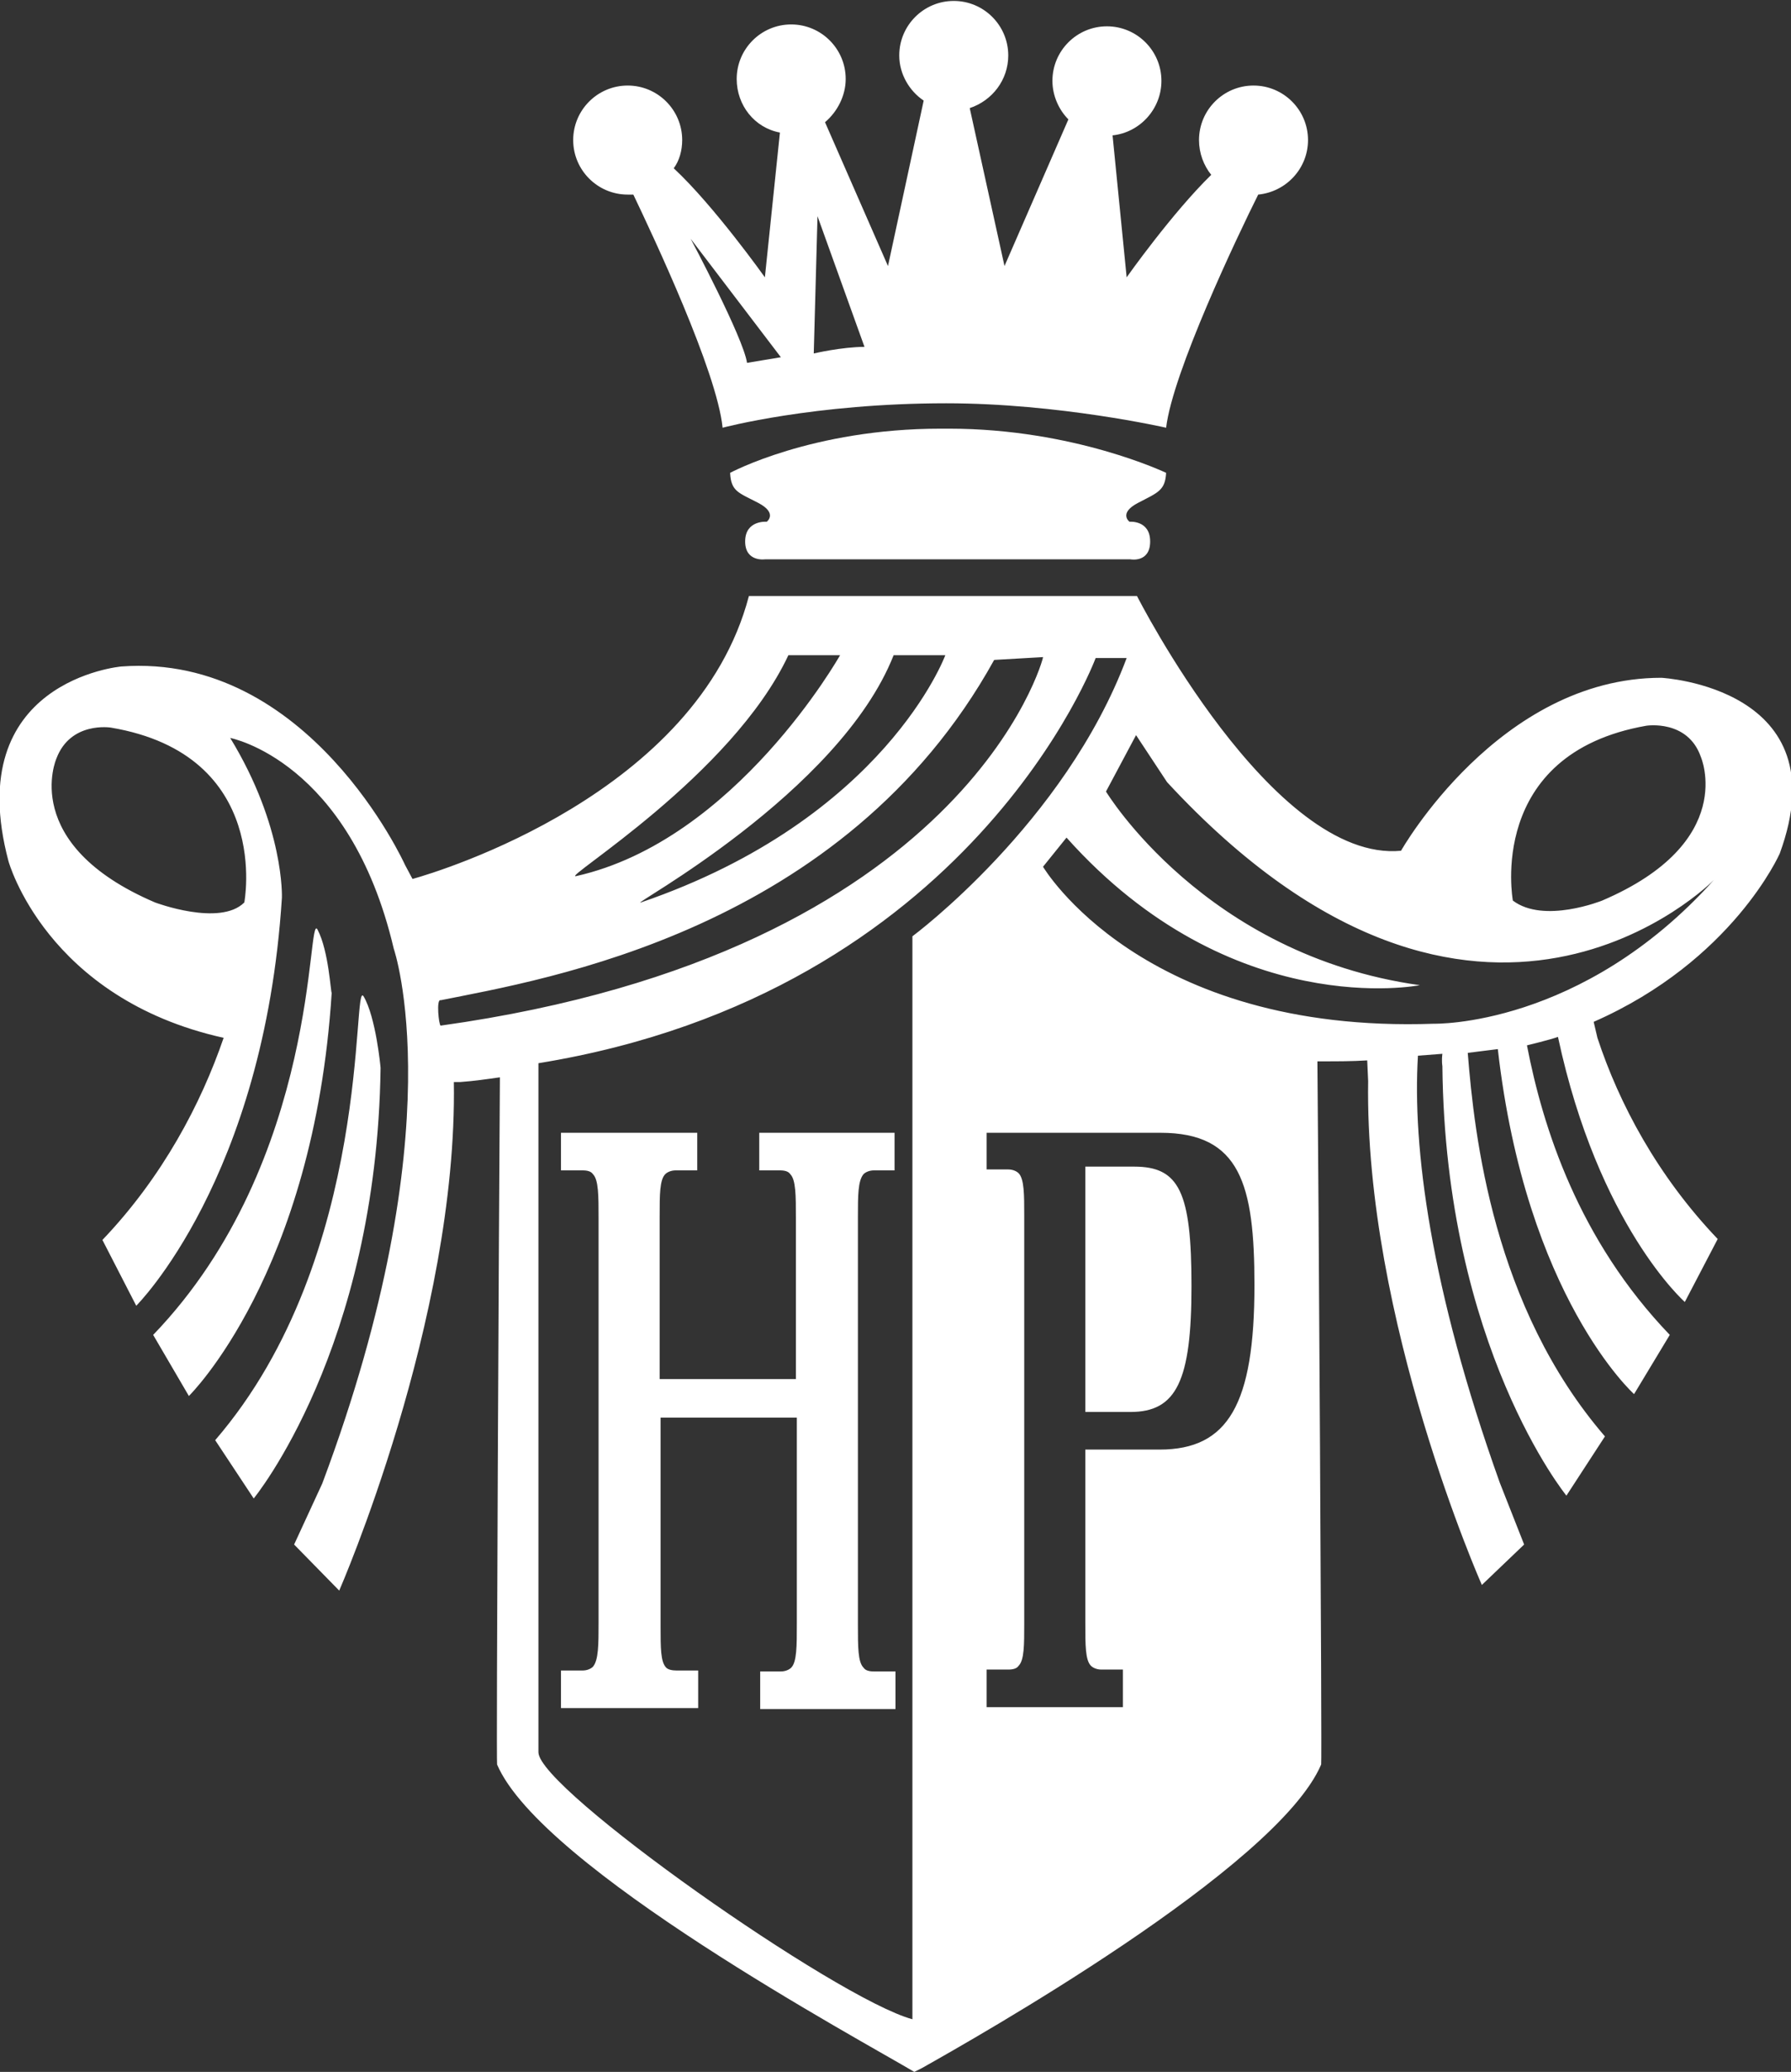
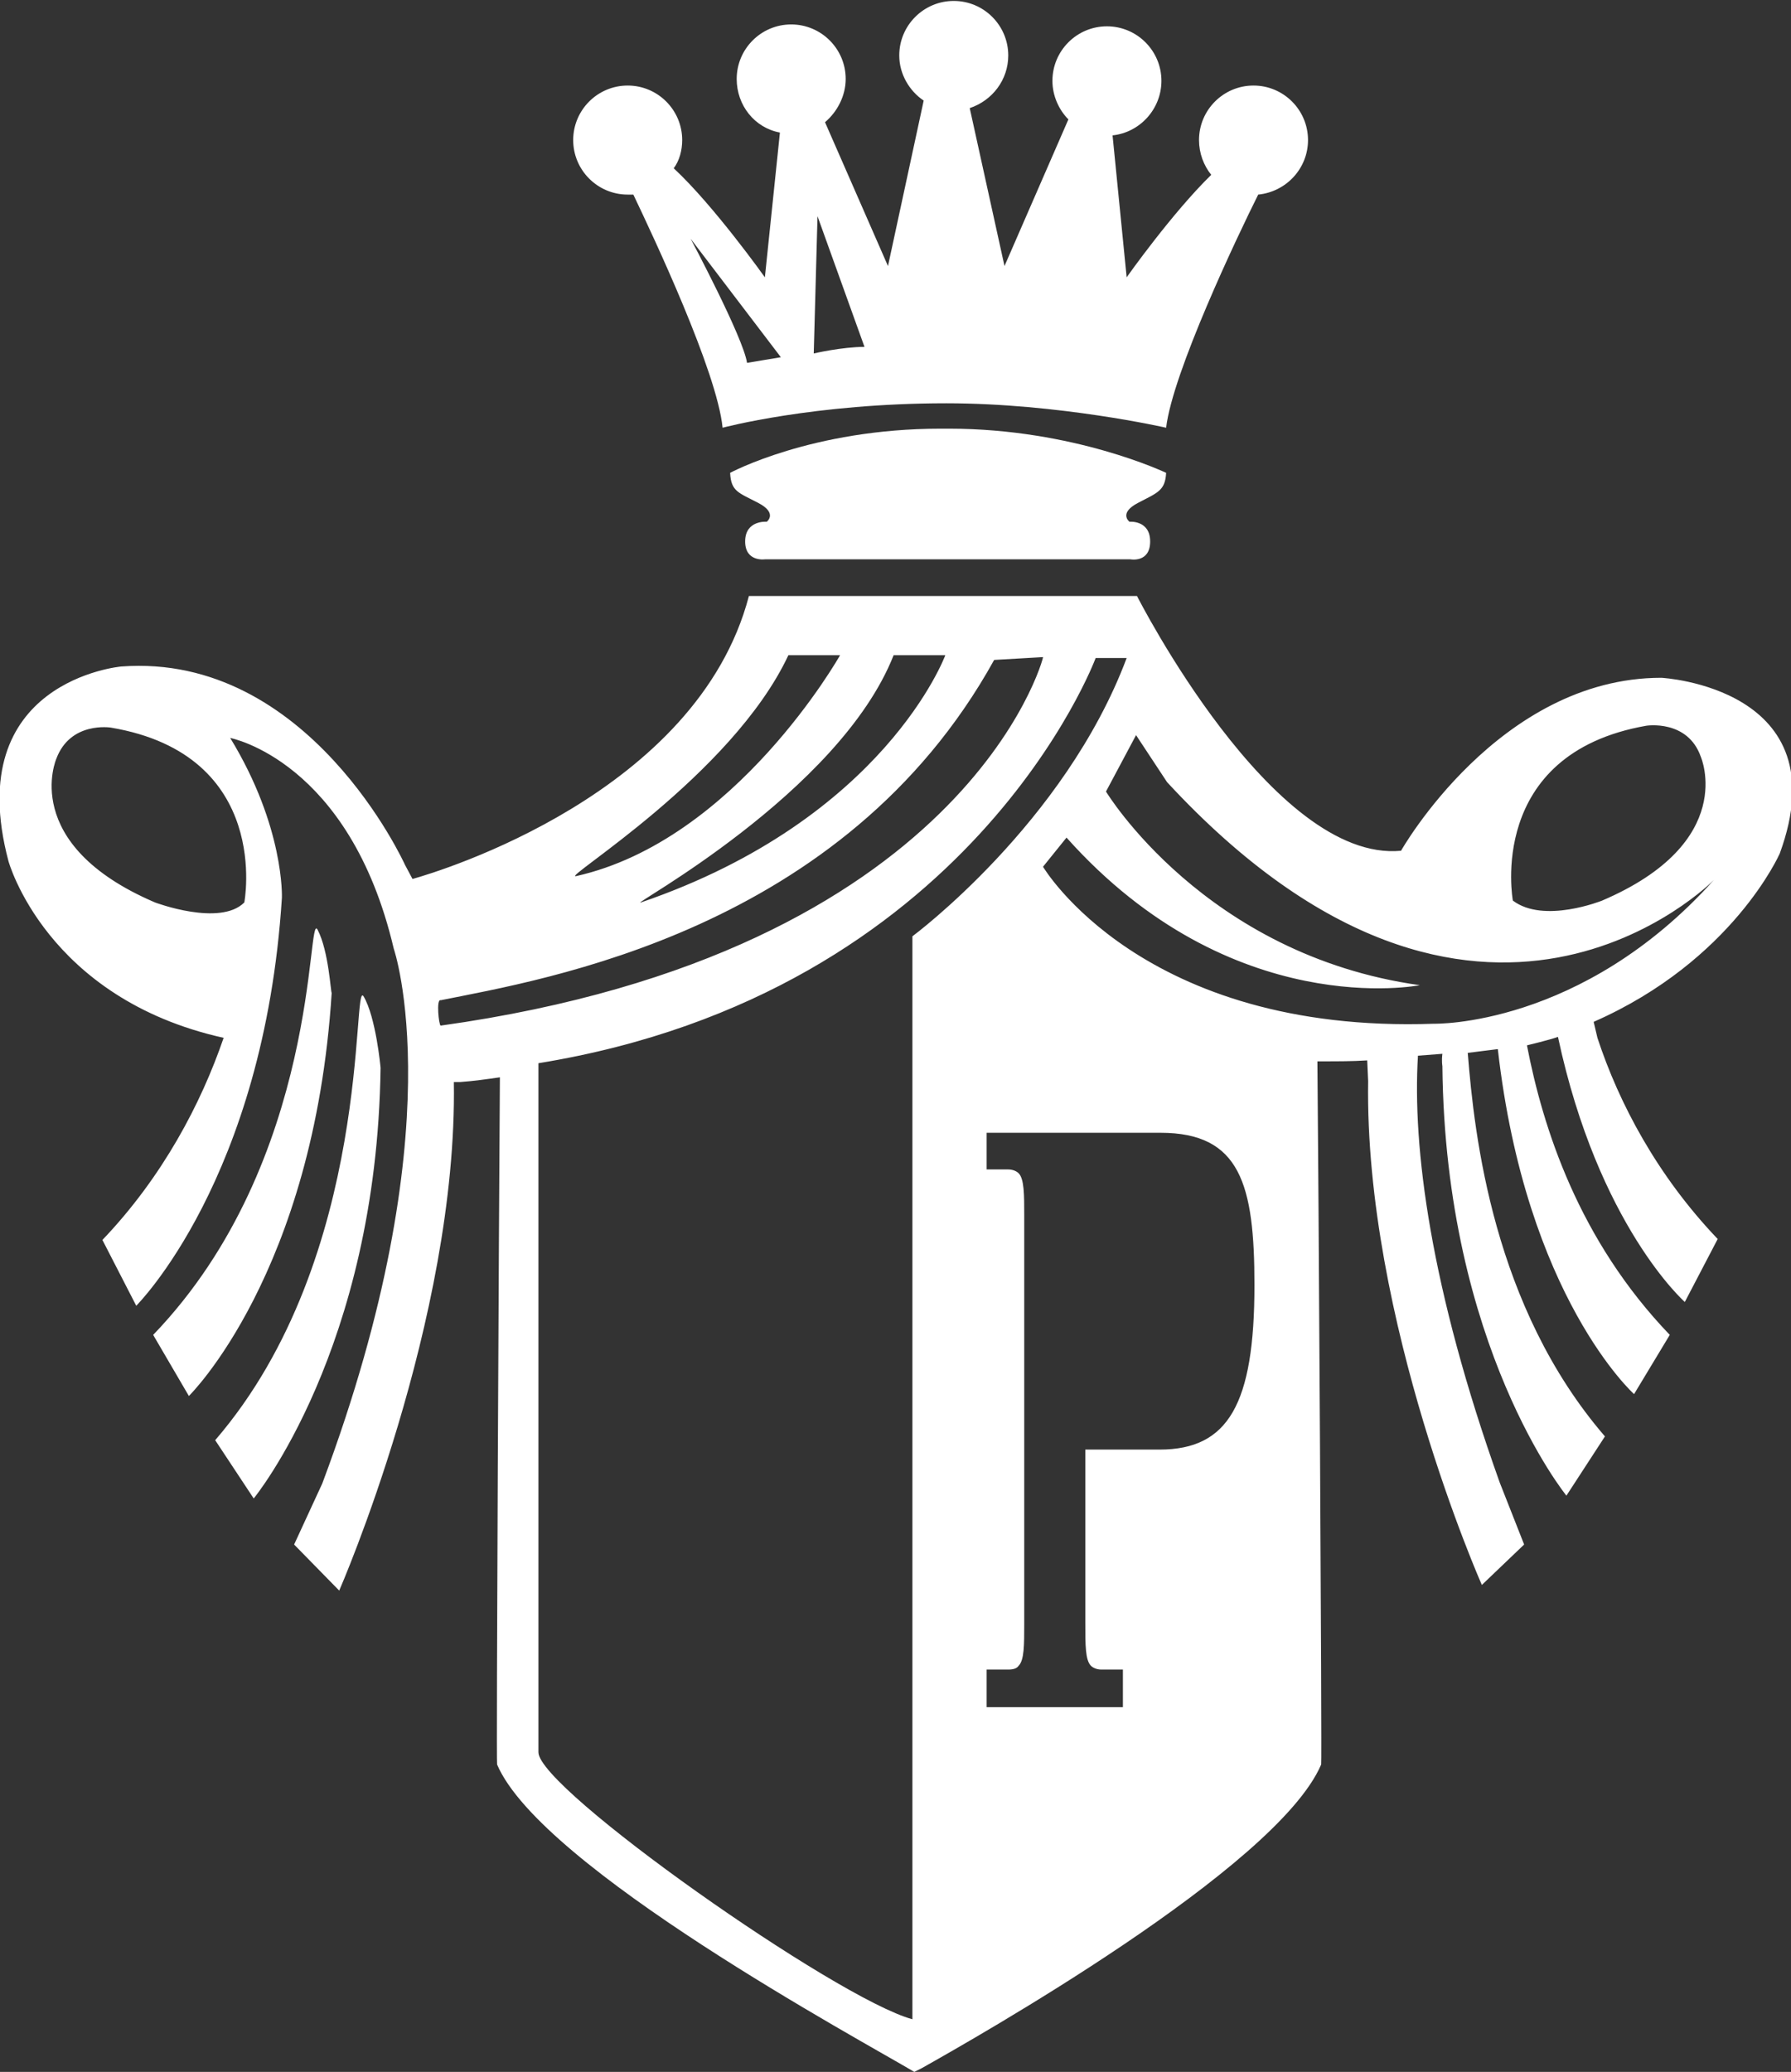
<svg xmlns="http://www.w3.org/2000/svg" version="1.1" id="Layer_1" x="0px" y="0px" viewBox="-500 310.5 190.6 220.4" style="enable-background:new -500 310.5 190.6 220.4;" xml:space="preserve">
  <rect x="-500" y="310.5" width="190.6" height="220.4" fill="#333333" stroke="none" />
  <style type="text/css">
	.st0{fill:#FFFFFF;}
</style>
  <path class="st0" d="M-381.9,348.5l9.6-12.6c0,0-5.6,10.5-6,13.2L-381.9,348.5z M-385.4,333.5l0.5,14.6c0,0-3-0.7-5.4-0.7  L-385.4,333.5z M-402,347l2.6-14.9l3.3,14.7L-402,347z M-413,333.5l-0.4,14.6c0,0,3-0.7,5.4-0.7L-413,333.5z M-416.9,348.5  l-9.6-12.6c0,0,5.6,10.5,6,13.2L-416.9,348.5z M-388,319.1c0-3.2,2.6-5.8,5.8-5.8c3.2,0,5.8,2.6,5.8,5.8c0,3-2.3,5.5-5.2,5.8  l1.5,15.1c0,0,4.8-6.8,9-10.9c-0.8-1-1.3-2.3-1.3-3.7c0-3.2,2.6-5.8,5.8-5.8c3.2,0,5.8,2.6,5.8,5.8c0,3-2.3,5.5-5.3,5.8  c-2.2,4.4-9.1,18.9-9.8,24.8c0,0-11.4-2.6-23.4-2.6c-14.1,0-23.8,2.6-23.8,2.6c-0.6-6-7.4-20.4-9.5-24.8h-0.6  c-3.2,0-5.8-2.6-5.8-5.8c0-3.2,2.6-5.8,5.8-5.8c3.2,0,5.8,2.6,5.8,5.8c0,1.1-0.3,2.2-0.9,3c4.3,4,9.7,11.6,9.7,11.6l1.6-15.4  c-2.7-0.5-4.6-2.9-4.6-5.7c0-3.2,2.6-5.8,5.8-5.8s5.8,2.6,5.8,5.8c0,1.8-0.9,3.5-2.2,4.6l6.7,15.3l3.8-17.6c-1.5-1-2.6-2.8-2.6-4.8  c0-3.2,2.6-5.8,5.8-5.8c3.2,0,5.8,2.6,5.8,5.8c0,2.6-1.7,4.8-4.1,5.6l3.7,16.8l6.8-15.6C-387.3,322.2-388,320.7-388,319.1" />
-   <path class="st0" d="M-412,362.8l1.8-0.3c0.5,0,0.8,0.4,0.8,0.8v0.8c0,0.5-0.4,0.8-0.8,0.8h-1.8c-0.5,0-0.8-0.4-0.8-0.8v-0.6  C-412.9,363.1-412.5,362.8-412,362.8 M-388,362.5l1.8,0.3c0.5,0,0.8,0.4,0.8,0.8v0.6c0,0.5-0.4,0.8-0.8,0.8h-1.8  c-0.5,0-0.8-0.4-0.8-0.8v-0.8C-388.8,362.9-388.5,362.5-388,362.5 M-396.4,361.7l1.8,0.2c0.5,0,0.8,0.4,0.8,0.8v1.4  c0,0.5-0.4,0.8-0.8,0.8h-1.8c-0.5,0-0.8-0.4-0.8-0.8v-1.6C-397.2,362-396.9,361.7-396.4,361.7 M-403.6,361.9l1.8-0.2  c0.5,0,0.8,0.4,0.8,0.8v1.7c0,0.5-0.4,0.8-0.8,0.8h-1.8c-0.5,0-0.8-0.4-0.8-0.8v-1.4C-404.5,362.3-404.1,361.9-403.6,361.9   M-418.6,370c0,0-2.1,0.3-2.1-1.9c0-2.3,2.3-2.1,2.3-2.1s1.2-0.9-0.9-2c-2.1-1.1-2.9-1.2-3-3.2c0,0,8.7-4.7,22.4-4.7h0.9  c13.3,0,23.1,4.7,23.1,4.7c-0.1,1.9-0.9,2.1-3,3.2c-2.1,1.1-0.9,2-0.9,2s2.2-0.2,2.2,2.1c0,2.3-2.1,1.9-2.1,1.9H-399h-0.9H-418.6z" />
+   <path class="st0" d="M-412,362.8l1.8-0.3c0.5,0,0.8,0.4,0.8,0.8v0.8c0,0.5-0.4,0.8-0.8,0.8h-1.8c-0.5,0-0.8-0.4-0.8-0.8v-0.6  C-412.9,363.1-412.5,362.8-412,362.8 M-388,362.5l1.8,0.3v0.6c0,0.5-0.4,0.8-0.8,0.8h-1.8  c-0.5,0-0.8-0.4-0.8-0.8v-0.8C-388.8,362.9-388.5,362.5-388,362.5 M-396.4,361.7l1.8,0.2c0.5,0,0.8,0.4,0.8,0.8v1.4  c0,0.5-0.4,0.8-0.8,0.8h-1.8c-0.5,0-0.8-0.4-0.8-0.8v-1.6C-397.2,362-396.9,361.7-396.4,361.7 M-403.6,361.9l1.8-0.2  c0.5,0,0.8,0.4,0.8,0.8v1.7c0,0.5-0.4,0.8-0.8,0.8h-1.8c-0.5,0-0.8-0.4-0.8-0.8v-1.4C-404.5,362.3-404.1,361.9-403.6,361.9   M-418.6,370c0,0-2.1,0.3-2.1-1.9c0-2.3,2.3-2.1,2.3-2.1s1.2-0.9-0.9-2c-2.1-1.1-2.9-1.2-3-3.2c0,0,8.7-4.7,22.4-4.7h0.9  c13.3,0,23.1,4.7,23.1,4.7c-0.1,1.9-0.9,2.1-3,3.2c-2.1,1.1-0.9,2-0.9,2s2.2-0.2,2.2,2.1c0,2.3-2.1,1.9-2.1,1.9H-399h-0.9H-418.6z" />
  <path class="st0" d="M-466.2,409.4c-1.2-2.3,0.4,24.5-17.5,43.1l3.8,6.5c0,0,13.3-13,15.2-42.9C-464.8,416.2-465,411.7-466.2,409.4" />
  <path class="st0" d="M-461.3,416.5c-1.3-2.2,1.1,27.6-15.8,47.2l4.1,6.2c0,0,13.1-15.9,13.5-45.8C-459.5,424-460,418.7-461.3,416.5" />
-   <path class="st0" d="M-379.3,434.6h-5.2v26.1h4.8c4.9,0,6.5-3.3,6.5-13.4C-373.2,437.3-374.5,434.6-379.3,434.6" />
  <path class="st0" d="M-347.4,419.4c-31.1,1.1-41.6-16.7-41.6-16.7l2.5-3.1c17.6,19.7,37.6,15.7,37.6,15.7  c-22.9-3.2-33.4-20.6-33.4-20.6l3.2-6l3.3,5c33.2,35.9,58.2,10.4,58.2,10.4C-331.7,419.8-347.4,419.4-347.4,419.4 M-376.6,464.7  h-7.9v18.5c0,2.3,0,3.9,0.6,4.5c0.2,0.2,0.6,0.4,1.1,0.4h2.3v4H-395v-4h2.3c0.5,0,0.9-0.1,1.1-0.4c0.6-0.6,0.6-2.2,0.6-4.5v-1v-42.4  c0-2.2,0-3.9-0.6-4.5c-0.2-0.2-0.6-0.4-1.1-0.4h-2.3V431h18.5c8.5,0,10,5.5,10,16.2C-366.5,459.9-369.3,464.7-376.6,464.7   M-402.9,410.1v115.2c-8.1-2.2-39.8-24.5-39.8-28.4c0-0.2,0-73.3,0-73.3c46.1-7.5,59.3-43.1,59.3-43.1h3.3  C-386.7,398.1-402.9,410.1-402.9,410.1 M-453.1,419.6c-0.2,0-0.5-2.9,0-2.7c10.9-2.2,42.9-7.3,58.9-36.2l5.2-0.3  C-388.9,380.4-397.2,411.8-453.1,419.6 M-416.1,380.2h5.5c0,0-11.1,19.7-28.1,23.5C-440.3,404-422.1,393-416.1,380.2 M-399.4,380.2  c0,0-6.4,17.4-32.4,26.3c-1.5,0.5,21.1-11.6,26.9-26.3H-399.4z M-324.8,387.7c0,0,4.4-0.7,5.8,3.3c0,0,4,9.1-10.5,15.3  c0,0-6.2,2.5-9.5,0C-339,406.3-341.9,390.7-324.8,387.7 M-474,406.5c-2.6,2.6-9.5,0-9.5,0c-14.5-6.2-10.5-15.3-10.5-15.3  c1.5-4,5.8-3.3,5.8-3.3C-471,390.8-474,406.5-474,406.5 M-323.2,382.6c-17.3,0-27.7,18.4-27.7,18.4c-13.7,1.3-28.1-27.1-28.1-27.1  h-41.3c-5.5,21-32.9,29.3-35.8,30.1l-0.8-1.5c0,0-10.2-22.6-30.2-21.1c0,0-17.1,1.5-12,20.7c0,0,4,14.6,22.9,18.8  c-2.4,7-6.5,14.8-12.9,21.5l3.6,7c0,0,13.6-13.5,15.5-43.4c0,0,0.3-7.5-5.5-17c0,0,12.7,2.4,17.4,22.4c0,0,6.6,19-7.6,56.9l-3,6.5  l4.8,4.9c0,0,12.6-28.8,12.2-54.1h0.7c1.4-0.1,2.8-0.3,4.2-0.5c-0.1,14-0.4,72.9-0.3,73.1c4.7,11,38.7,29.3,44.4,32.7l0.8-0.4  c5.5-3.1,37.8-21.3,42.5-32.3c0.1-0.1-0.3-65.6-0.4-74.8h0.7c1.5,0,3,0,4.6-0.1l0.1,2.2c-0.4,25.4,12.1,53.6,12.1,53.6l4.5-4.3  l-2.6-6.6c-7.4-20.7-9.3-35.7-8.7-45.4l2.6-0.2c-0.1,0.8,0,1.3,0,1.3c0.3,29.9,13.2,45.7,13.2,45.7l4.1-6.3  c-11.9-13.8-13.9-32-14.6-40.8l3.2-0.4c3,26.4,14.5,36.7,14.5,36.7l3.8-6.3c-9.7-10.1-13.5-22-15.2-30.8c0,0,2.5-0.6,3.3-0.9  c4.3,20.1,13.5,28.2,13.5,28.2l3.5-6.7c-6.4-6.7-10.5-14.4-12.8-21.4l-0.4-1.7c14.8-6.5,19.8-17.9,19.8-17.9  C-304.1,383.6-323.2,382.6-323.2,382.6" />
-   <path class="st0" d="M-407,435h2.2v-4h-14.4v4h2.2c0.5,0,0.9,0.1,1.1,0.4c0.6,0.6,0.6,2.3,0.6,4.7v17.1h-14.5v-17.3  c0-2.3,0-3.9,0.6-4.5c0.2-0.2,0.6-0.4,1.1-0.4h2.3v-4h-14.5v4h2.3c0.5,0,0.9,0.1,1.1,0.4c0.6,0.6,0.6,2.3,0.6,4.7v42.2v0.8  c0,2.3,0,4-0.6,4.7c-0.2,0.2-0.6,0.4-1.1,0.4h-2.3v4h14.6v-4h-2.3c-0.5,0-0.9-0.1-1.1-0.3c-0.6-0.6-0.6-2.1-0.6-4.4v-22.2h14.5v21.9  c0,2.4,0,4.1-0.6,4.7c-0.2,0.2-0.6,0.4-1.1,0.4h-2.2v4h14.4v-4h-2.3c-0.5,0-0.9-0.1-1.1-0.4c-0.6-0.6-0.6-2.2-0.6-4.5v-42.5v-1  c0-2.2,0-3.8,0.6-4.5C-407.9,435.2-407.5,435-407,435" />
</svg>